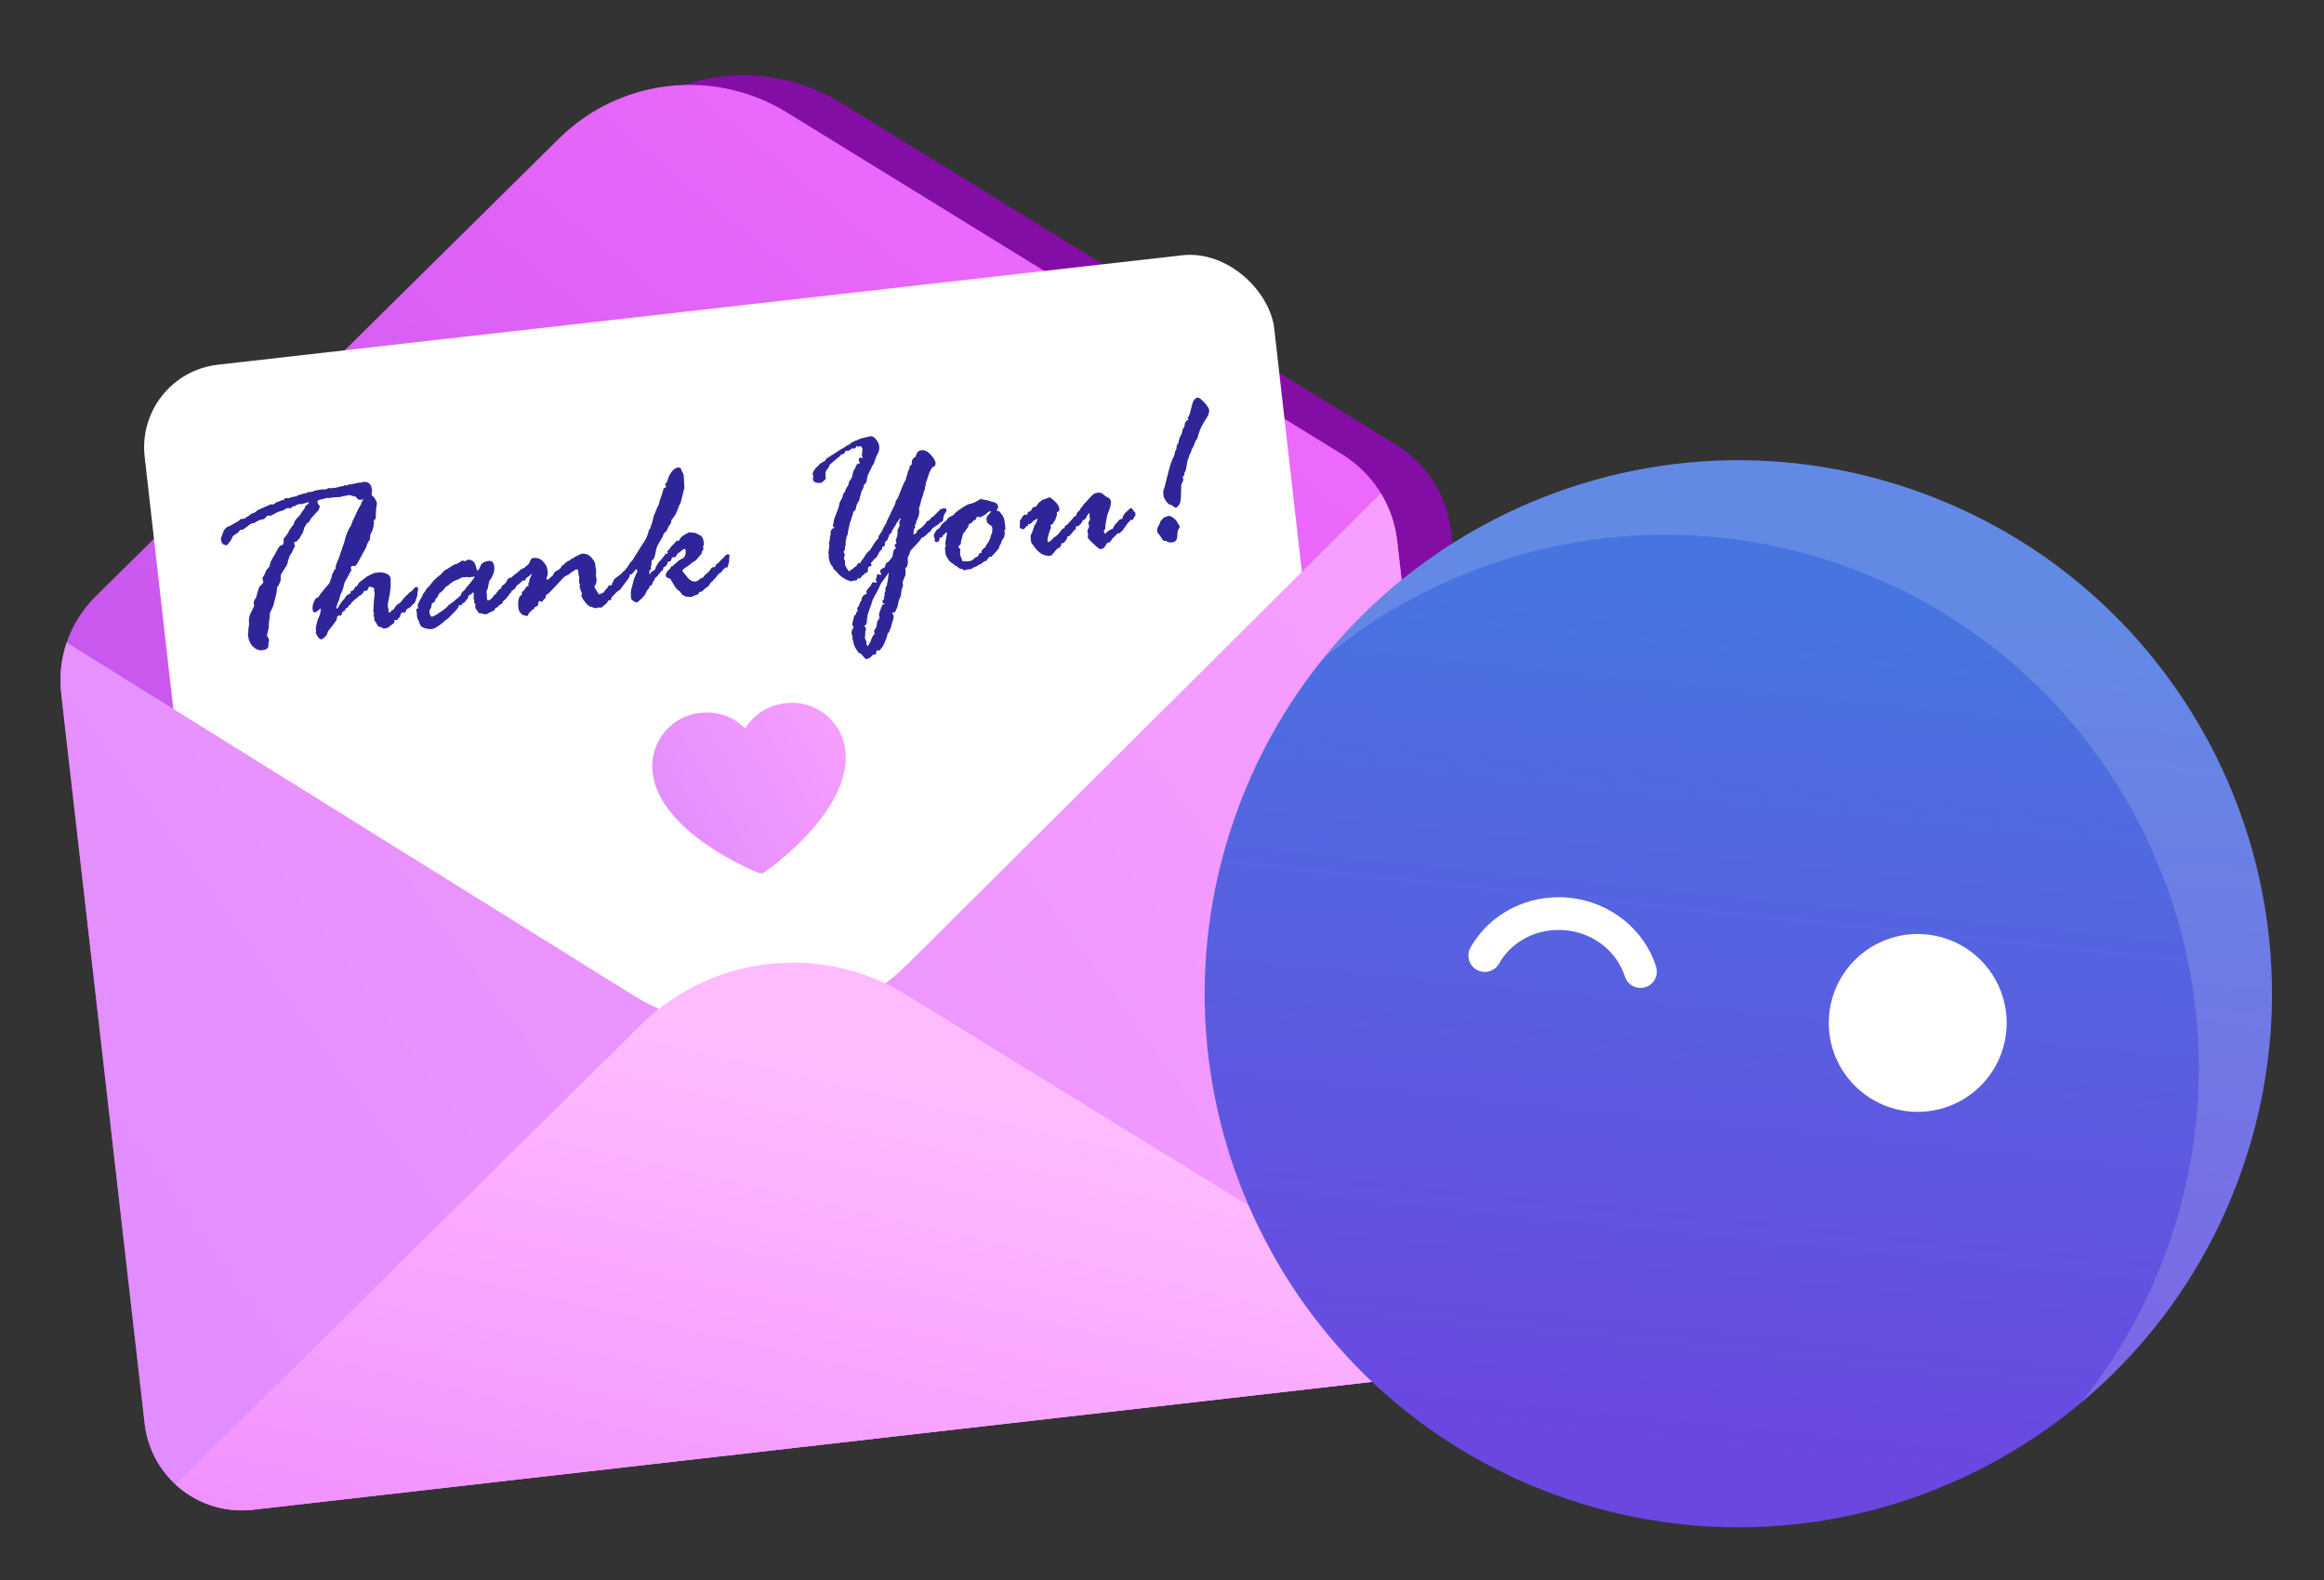
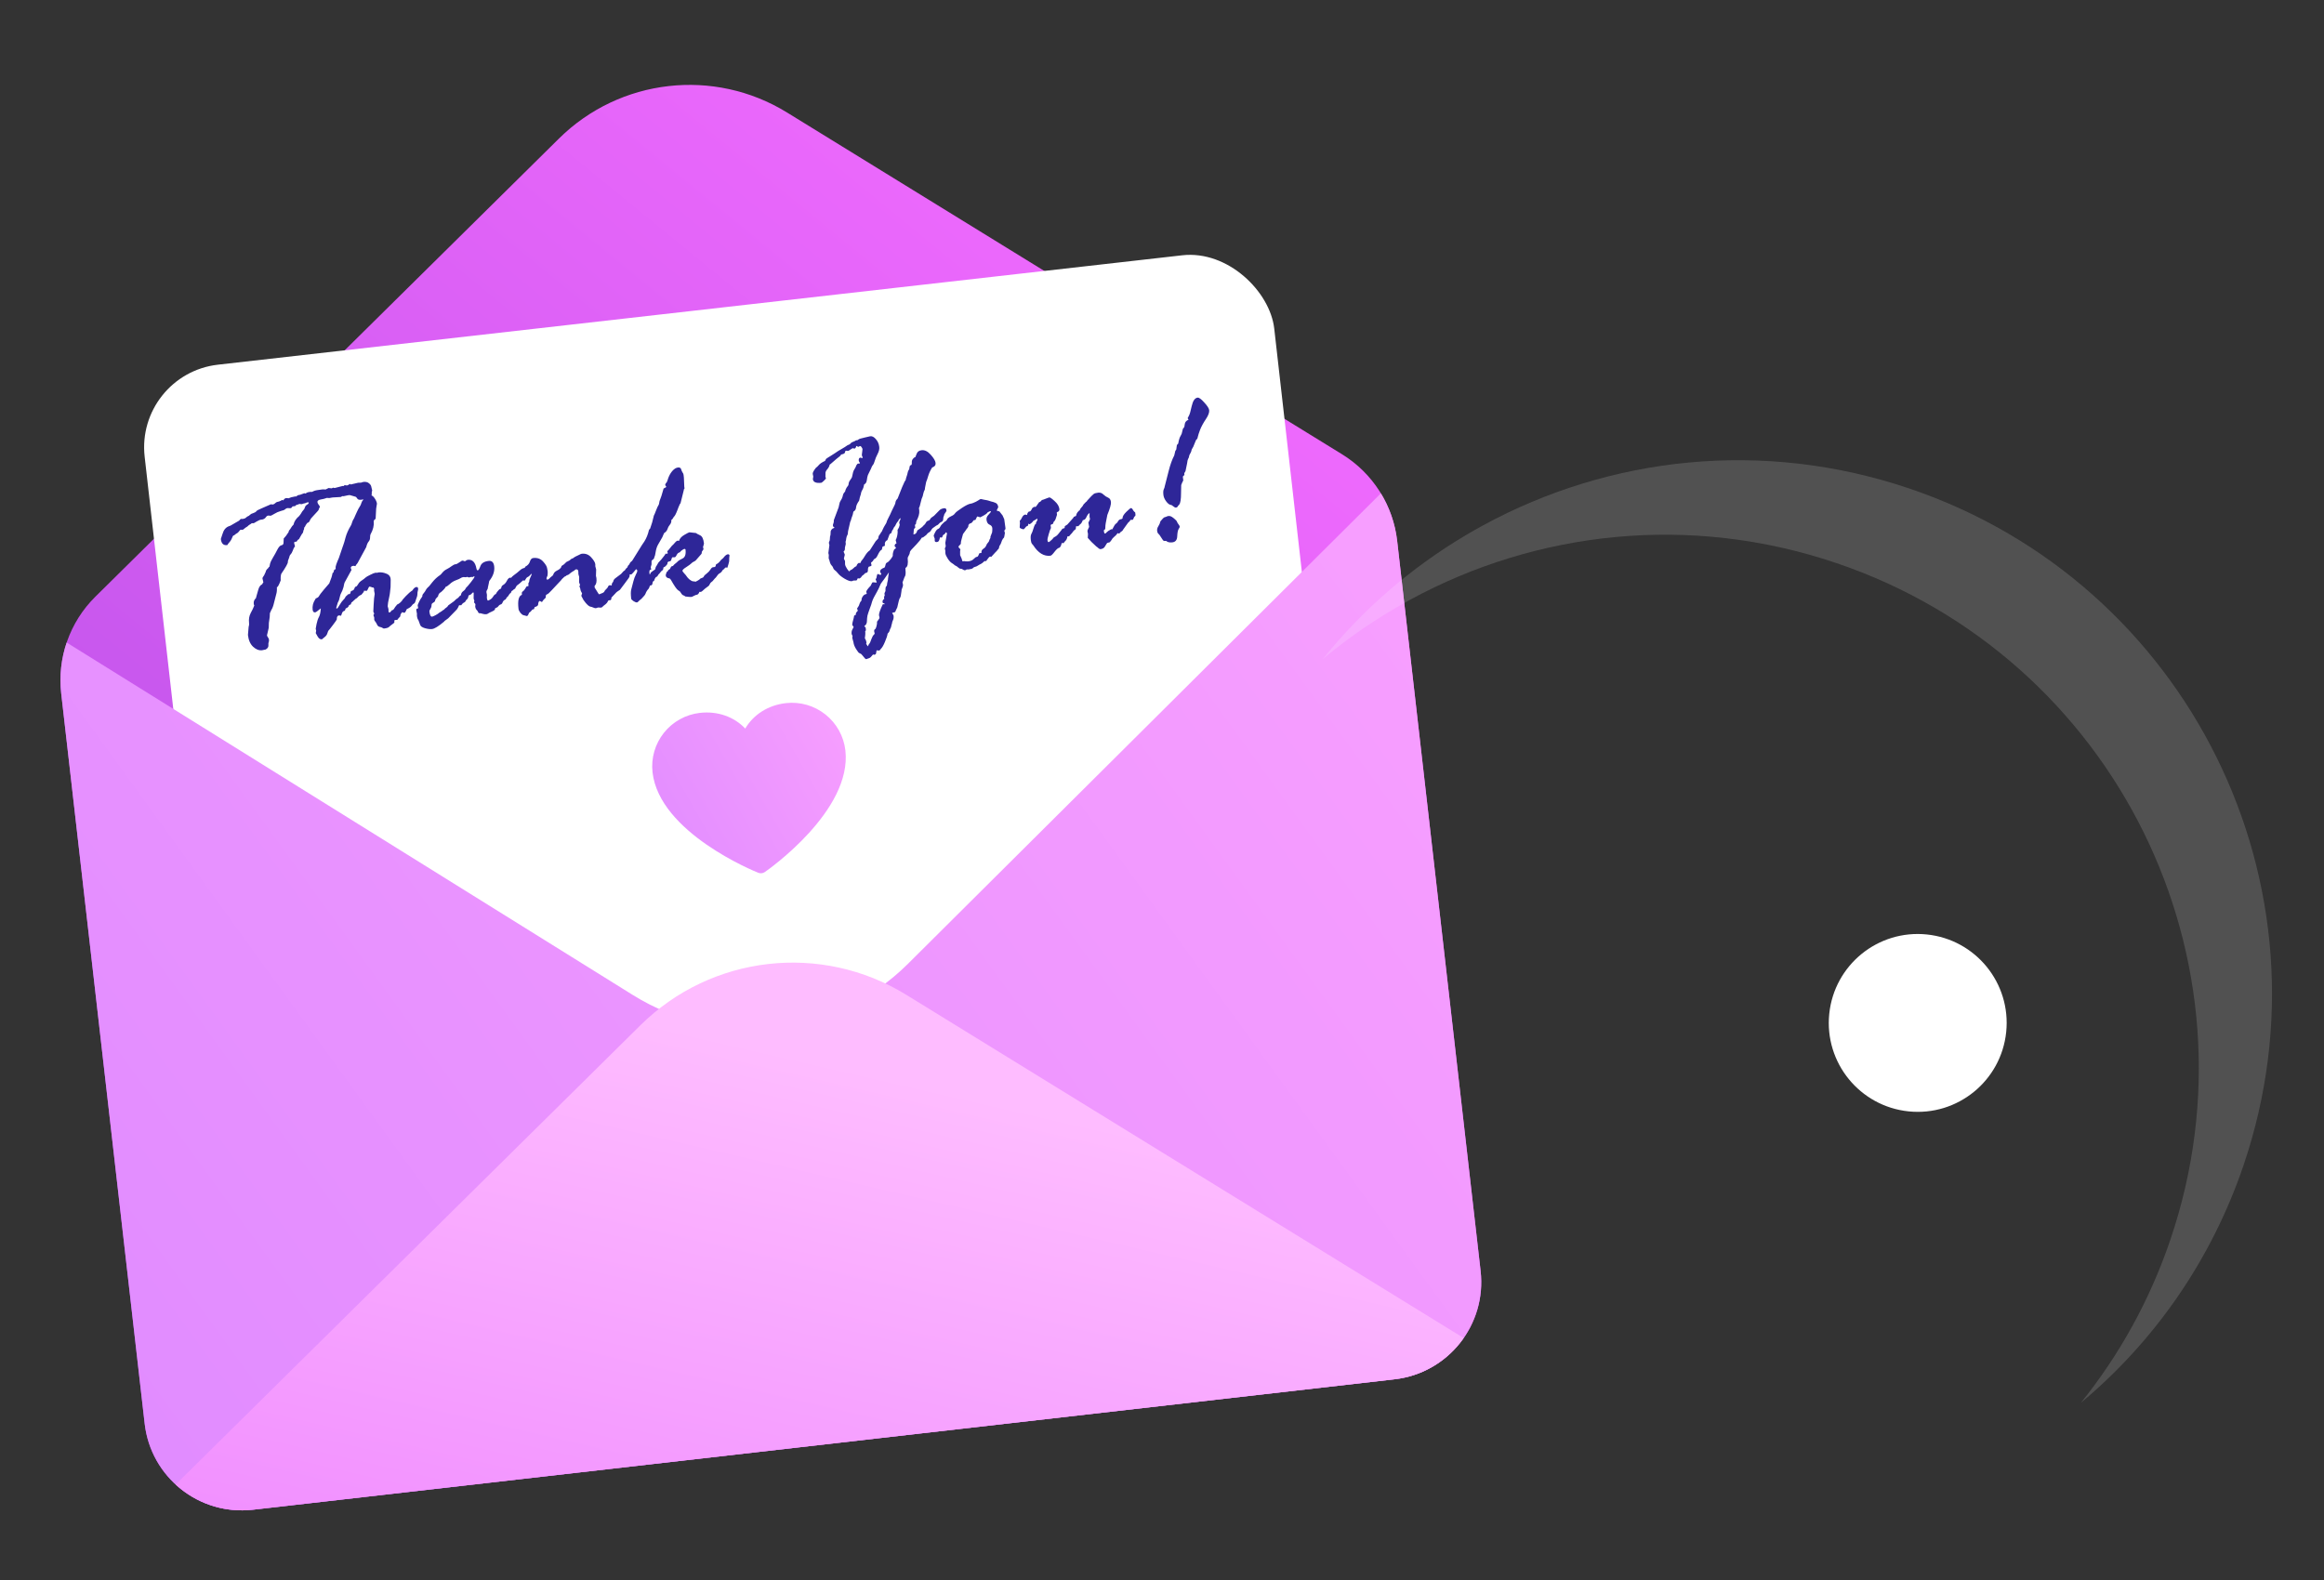
<svg xmlns="http://www.w3.org/2000/svg" width="300" height="204" viewBox="0 0 300 204" fill="none">
  <rect x="0" y="0" width="300" height="204" fill="#333333" stroke="none" />
-   <path d="M108.544 13.276C99.129 7.477 86.969 8.866 79.105 16.64L19.252 75.8C15.946 79.068 14.323 83.674 14.851 88.293L25.623 182.568C26.415 189.495 32.672 194.469 39.599 193.677L186.969 176.838C193.896 176.046 198.87 169.789 198.078 162.862L187.306 68.588C186.778 63.968 184.158 59.847 180.199 57.409L108.544 13.276Z" fill="#830EA5" />
  <path d="M101.595 14.524C92.18 8.725 80.02 10.114 72.156 17.887L12.303 77.047C8.997 80.316 7.374 84.922 7.902 89.541L18.675 183.816C19.466 190.743 25.723 195.716 32.65 194.925L180.02 178.085C186.947 177.294 191.921 171.037 191.129 164.11L180.357 69.835C179.829 65.216 177.209 61.095 173.25 58.657L101.595 14.524Z" fill="url(#paint0_linear_405_648)" />
  <rect x="17.463" y="48.297" width="146.75" height="100.938" rx="10.738" transform="rotate(-6.474 17.463 48.297)" fill="white" />
  <path d="M178.254 63.696C179.376 65.544 180.105 67.632 180.356 69.835L191.13 164.11C191.921 171.037 186.947 177.294 180.021 178.086L32.65 194.925C25.724 195.716 19.466 190.742 18.675 183.816L7.902 89.541C7.646 87.293 7.898 85.049 8.606 82.96L81.693 128.469C93.053 135.542 107.723 133.878 117.209 124.438L178.254 63.696Z" fill="url(#paint1_linear_405_648)" />
  <path d="M82.689 132.356C91.85 123.302 106.014 121.683 116.981 128.438L188.941 172.758C186.94 175.626 183.768 177.656 180.02 178.084L32.65 194.924C28.864 195.357 25.28 194.064 22.677 191.674L82.689 132.356Z" fill="url(#paint2_linear_405_648)" />
  <path d="M109.129 96.891C110.012 104.67 99.191 112.277 98.73 112.592C98.608 112.677 98.468 112.73 98.32 112.746C98.174 112.763 98.025 112.743 97.887 112.688C97.367 112.484 85.117 107.496 84.234 99.716C84.029 97.889 84.556 96.055 85.702 94.616C86.847 93.178 88.516 92.253 90.343 92.043C92.638 91.783 94.759 92.542 96.201 94.068C97.264 92.257 99.161 91.042 101.456 90.782C103.284 90.577 105.117 91.105 106.556 92.25C107.994 93.395 108.92 95.064 109.129 96.891Z" fill="url(#paint3_linear_405_648)" />
  <path d="M30.856 67.228L31.077 66.999L31.367 66.996C31.53 66.977 31.664 66.918 31.769 66.819C31.874 66.72 31.959 66.662 32.025 66.645C32.101 66.626 32.181 66.569 32.267 66.472C32.363 66.374 32.505 66.3 32.693 66.249C32.88 66.189 33.011 66.111 33.088 66.015C33.164 65.919 33.254 65.856 33.357 65.825C33.468 65.783 33.593 65.725 33.73 65.652L34.99 65.102C35.009 65.1 35.064 65.113 35.154 65.141L35.212 65.135C35.327 65.122 35.432 65.066 35.527 64.968C35.631 64.859 35.76 64.796 35.913 64.779C36.008 64.768 36.188 64.69 36.453 64.543L36.549 64.62C36.682 64.43 36.802 64.329 36.907 64.317L36.993 64.308C37.012 64.305 37.1 64.315 37.258 64.336C37.488 64.232 37.68 64.171 37.833 64.154L38.16 64.088C38.179 64.086 38.209 64.092 38.249 64.107C38.316 64.012 38.415 63.947 38.547 63.913L38.705 63.895L39.277 63.685L39.456 63.723C39.56 63.614 39.731 63.546 39.971 63.519L40.114 63.503L40.261 63.515C40.28 63.513 40.363 63.474 40.509 63.4C40.666 63.324 41.05 63.251 41.662 63.182L42.042 63.197C42.27 63.074 42.394 63.011 42.413 63.009L42.825 63.05L42.976 62.974L43.033 62.968C43.052 62.966 43.102 62.98 43.183 63.009L43.212 63.006L44.229 62.745C44.248 62.743 44.288 62.748 44.347 62.761C44.416 62.685 44.47 62.645 44.508 62.641L44.789 62.681C44.865 62.673 44.993 62.605 45.173 62.478L45.269 62.554L46.231 62.329L46.593 62.317L46.903 62.224C47.218 62.188 47.462 62.247 47.635 62.402C47.816 62.546 47.916 62.705 47.936 62.877L48.044 63.315L47.986 63.569L47.989 63.859C47.955 63.979 47.892 64.064 47.8 64.113C47.802 64.132 47.762 64.161 47.679 64.2C47.595 64.228 47.514 64.276 47.434 64.344C47.354 64.411 47.075 64.472 46.597 64.526C46.358 64.553 46.197 64.499 46.113 64.363C46.029 64.217 45.947 64.139 45.869 64.129L45.222 63.941C45.201 63.924 45.142 63.921 45.047 63.931L44.932 63.944L44.35 64.069C44.331 64.071 44.277 64.067 44.189 64.058C44.071 64.129 44.007 64.166 43.998 64.167L42.929 64.23L42.502 64.307L42.194 64.284C42.156 64.289 42.091 64.311 41.998 64.35C41.906 64.39 41.708 64.436 41.404 64.49C41.1 64.544 40.957 64.657 40.977 64.829C40.989 64.935 41.04 65.045 41.131 65.161C41.231 65.275 41.285 65.371 41.294 65.448C41.173 65.665 41.116 65.802 41.123 65.859C41.088 65.892 41.028 65.962 40.943 66.069C40.858 66.175 40.699 66.348 40.464 66.588C40.229 66.819 40.073 67.025 39.997 67.208C39.921 67.391 39.816 67.49 39.682 67.506C39.528 67.688 39.425 67.85 39.373 67.991L39.272 68.119C39.255 68.14 39.25 68.184 39.258 68.251C39.264 68.309 39.242 68.37 39.191 68.433L39.101 68.793C39.037 68.829 38.869 69.1 38.597 69.606L38.435 69.711L38.285 69.932L38.084 69.954C37.998 69.964 37.962 70.026 37.975 70.141L38.08 70.551C37.95 70.692 37.854 70.872 37.792 71.092L37.652 71.399C37.474 71.623 37.386 71.744 37.389 71.763C37.394 71.811 37.322 72.028 37.172 72.413L37.159 72.56C37.178 72.722 36.896 73.229 36.314 74.08C36.239 74.273 36.213 74.557 36.236 74.932C36.013 75.529 35.848 75.824 35.741 75.817C35.763 76.183 35.734 76.486 35.655 76.728C35.586 76.968 35.495 77.323 35.383 77.791C35.28 78.248 35.153 78.582 35.003 78.793L34.959 78.915C34.929 78.995 34.89 79.077 34.841 79.16C34.851 79.421 34.807 79.843 34.708 80.425L34.692 81.052L34.497 81.889C34.474 81.949 34.467 82.008 34.473 82.066C34.477 82.104 34.515 82.177 34.585 82.286C34.664 82.383 34.709 82.48 34.72 82.576C34.735 82.71 34.724 82.822 34.686 82.914C34.646 82.996 34.634 83.104 34.65 83.238C34.683 83.534 34.548 83.748 34.243 83.88L34.128 83.893L33.83 83.956C33.428 84.001 33.043 83.851 32.674 83.505C32.305 83.16 32.083 82.652 32.007 81.982C32.003 81.944 32.015 81.797 32.044 81.542C32.072 81.277 32.087 81.106 32.088 81.028C32.089 80.951 32.104 80.871 32.133 80.79C32.162 80.7 32.167 80.578 32.15 80.425C32.097 79.956 32.166 79.537 32.356 79.166C32.556 78.795 32.686 78.528 32.745 78.366C32.757 78.297 32.785 78.25 32.831 78.226C32.793 78.152 32.768 78.058 32.755 77.944C32.724 77.666 32.818 77.428 33.037 77.228C33.048 77.15 33.072 77.06 33.108 76.959C33.144 76.848 33.217 76.593 33.327 76.192C33.435 75.783 33.61 75.53 33.851 75.435C33.84 75.417 33.888 75.334 33.998 75.186L33.883 74.69C33.874 74.614 33.946 74.475 34.097 74.273L34.296 73.844C34.316 73.677 34.423 73.514 34.618 73.357C34.665 73.254 34.721 73.19 34.785 73.163C34.791 73.124 34.816 73 34.86 72.791C34.913 72.582 35.038 72.316 35.234 71.993C35.439 71.66 35.628 71.319 35.801 70.969C35.984 70.619 36.161 70.43 36.333 70.4C36.513 70.37 36.602 70.258 36.6 70.065L36.626 69.524C36.876 69.253 37.024 69.067 37.071 68.965L37.246 68.712C37.269 68.574 37.307 68.483 37.36 68.438C37.422 68.382 37.492 68.282 37.573 68.137C37.653 67.993 37.76 67.859 37.891 67.738C37.971 67.332 38.215 66.96 38.622 66.623L38.824 66.353C38.961 66.105 39.077 65.936 39.174 65.848C39.269 65.75 39.333 65.631 39.366 65.492C39.408 65.351 39.502 65.239 39.647 65.155C39.793 65.07 39.861 64.985 39.851 64.899C39.847 64.861 39.806 64.846 39.73 64.855C39.653 64.863 39.527 64.907 39.352 64.985L39.237 64.998L38.985 65.084L38.899 65.094L38.649 65.064C38.483 65.141 38.352 65.185 38.257 65.196C38.24 65.218 38.182 65.268 38.085 65.347L37.769 65.382L37.616 65.574L37.49 65.618L37.111 65.602C36.996 65.615 36.864 65.689 36.714 65.822C36.716 65.841 36.562 65.892 36.252 65.976C35.951 66.059 35.67 66.183 35.408 66.348C35.144 66.504 34.984 66.585 34.926 66.592L34.662 66.564L34.633 66.567C34.508 66.581 34.401 66.656 34.31 66.793C34.218 66.929 34.074 67.023 33.877 67.074L33.704 67.094C33.561 67.11 33.371 67.19 33.135 67.333C32.909 67.475 32.787 67.547 32.767 67.549L32.506 67.549C32.4 67.639 32.305 67.703 32.222 67.742C32.149 67.779 32.078 67.835 32.009 67.911C31.939 67.977 31.867 68.029 31.794 68.066C31.721 68.104 31.636 68.167 31.539 68.255C31.452 68.343 31.38 68.389 31.323 68.396L31.265 68.403L31.09 68.393C31.023 68.401 30.944 68.473 30.853 68.609C30.761 68.736 30.668 68.819 30.576 68.859C30.493 68.897 30.412 68.955 30.334 69.032C30.264 69.098 30.186 69.14 30.101 69.16C30.059 69.213 30.004 69.326 29.936 69.498C29.869 69.671 29.775 69.827 29.655 69.966C29.534 70.096 29.453 70.197 29.413 70.27C29.383 70.341 29.348 70.379 29.31 70.383C28.841 70.436 28.573 70.171 28.507 69.588L28.724 68.938C28.87 68.427 29.142 68.096 29.542 67.944C29.647 67.932 29.908 67.796 30.324 67.535L30.856 67.228ZM40.663 77.439L40.76 77.268C41.003 77.182 41.15 77.068 41.201 76.927C41.222 76.857 41.434 76.581 41.834 76.099C42.235 75.618 42.458 75.36 42.502 75.326C42.746 74.736 42.885 74.299 42.92 74.013C43.029 73.943 43.078 73.87 43.07 73.793L43.158 73.55L43.285 73.507L43.335 73.443L43.321 73.314C43.301 73.142 43.442 72.719 43.744 72.045C44.029 71.228 44.181 70.779 44.201 70.699C44.22 70.61 44.264 70.484 44.333 70.321C44.401 70.149 44.495 69.828 44.616 69.359C44.747 68.888 44.971 68.388 45.289 67.858C45.325 67.834 45.37 67.722 45.425 67.522C45.479 67.313 45.576 67.103 45.717 66.893L45.855 66.572C45.902 66.47 45.983 66.291 46.1 66.036C46.216 65.781 46.324 65.579 46.424 65.432C46.532 65.275 46.606 65.116 46.646 64.956C46.695 64.796 46.76 64.677 46.838 64.6C46.916 64.524 46.989 64.394 47.056 64.212C47.131 64.02 47.264 63.912 47.455 63.891C47.828 63.848 48.114 63.971 48.311 64.259C48.518 64.545 48.634 64.803 48.66 65.033C48.664 65.062 48.63 65.274 48.558 65.67L48.49 66.986C48.309 67.103 48.226 67.224 48.24 67.348C48.298 67.855 48.161 68.404 47.831 68.994C47.797 69.036 47.778 69.165 47.773 69.378C47.777 69.591 47.716 69.772 47.587 69.923C47.459 70.073 47.355 70.312 47.276 70.641L46.158 72.701L46.057 72.829C46.004 72.874 45.946 72.963 45.883 73.096L45.646 73.05C45.387 73.079 45.267 73.175 45.286 73.338C45.292 73.395 45.32 73.47 45.369 73.561L45.373 73.59C45.374 73.6 45.077 74.142 44.481 75.217C44.45 75.279 44.404 75.473 44.344 75.8L44.192 76.253C44.023 76.553 43.91 76.842 43.854 77.12C43.807 77.387 43.726 77.609 43.61 77.787C43.468 78.24 43.398 78.475 43.4 78.494C43.406 78.552 43.438 78.577 43.496 78.571C43.553 78.564 43.671 78.406 43.849 78.094C44.036 77.783 44.191 77.571 44.315 77.46C44.447 77.348 44.552 77.201 44.628 77.018L44.76 76.901C44.796 76.877 44.871 76.811 44.984 76.701L45.131 76.713C45.201 76.647 45.241 76.575 45.252 76.496C45.262 76.418 45.284 76.357 45.318 76.314C45.564 76.257 45.706 76.149 45.747 75.99C45.796 75.829 45.864 75.744 45.95 75.734C46.027 75.725 46.117 75.628 46.222 75.441C46.326 75.245 46.482 75.082 46.69 74.952C46.907 74.811 47.063 74.692 47.158 74.594C47.263 74.495 47.477 74.369 47.798 74.216C48.119 74.053 48.337 73.966 48.452 73.953L48.538 73.943L48.656 73.959L48.868 73.906C49.203 73.868 49.548 73.925 49.905 74.079C50.261 74.222 50.437 74.493 50.433 74.891L50.419 75.793L50.341 76.515C50.335 76.632 50.288 76.894 50.198 77.301C50.109 77.709 50.067 77.941 50.074 77.999L50.047 78.278L50.147 78.644L50.153 78.949C50.163 79.045 50.217 79.087 50.312 79.076C50.35 79.072 50.446 78.974 50.599 78.782C50.706 78.789 50.8 78.721 50.88 78.576C50.961 78.431 51.074 78.278 51.221 78.116C51.216 78.077 51.275 78.037 51.396 77.994C51.516 77.942 51.675 77.807 51.873 77.591C51.902 77.5 52.068 77.297 52.371 76.982C52.674 76.657 52.969 76.401 53.258 76.213L53.331 76.088C53.475 75.907 53.614 75.809 53.748 75.794C53.882 75.778 53.957 75.843 53.974 75.986C53.984 76.082 53.972 76.185 53.936 76.296C53.9 76.406 53.882 76.549 53.883 76.723C53.882 76.888 53.813 77.138 53.677 77.473L53.636 77.623C53.587 77.794 53.517 77.899 53.425 77.938C53.332 77.978 53.236 78.071 53.137 78.218C53.045 78.354 52.834 78.499 52.503 78.653C52.382 78.958 52.279 79.115 52.193 79.124L51.922 79.039C51.739 79.225 51.658 79.403 51.677 79.576C51.452 79.814 51.32 79.97 51.279 80.042L50.989 80.046C50.913 80.055 50.886 80.164 50.91 80.375C50.912 80.394 50.82 80.472 50.632 80.61C50.452 80.737 50.315 80.849 50.219 80.947C50.124 81.046 49.904 81.114 49.559 81.153C49.521 81.157 49.46 81.13 49.376 81.072C49.292 81.014 49.17 80.969 49.012 80.939C48.863 80.907 48.75 80.809 48.673 80.643C48.595 80.468 48.517 80.336 48.439 80.248C48.36 80.15 48.318 80.073 48.311 80.016L48.307 79.725L48.201 79.432L48.308 79.216C48.235 79.089 48.196 79.001 48.191 78.954L48.235 78.062C48.268 77.418 48.308 76.997 48.353 76.798C48.37 76.777 48.373 76.719 48.362 76.623L48.293 76.267L48.299 76.063C48.282 75.92 48.226 75.849 48.129 75.85C48.032 75.851 47.972 75.834 47.949 75.798C47.818 75.754 47.743 75.734 47.724 75.736C47.647 75.745 47.587 75.814 47.544 75.945C47.5 76.067 47.435 76.181 47.35 76.287L46.985 76.27L46.988 76.299C46.997 76.376 46.885 76.539 46.651 76.788C46.419 76.873 46.227 77.02 46.076 77.231C46 77.24 45.875 77.332 45.701 77.506C45.535 77.671 45.425 77.766 45.37 77.791L45.281 78.034L45.059 78.132C45.014 78.331 44.87 78.473 44.628 78.558L44.516 78.847C44.317 78.889 44.19 79.01 44.135 79.21C44.079 79.401 44.032 79.498 43.994 79.503C43.975 79.505 43.94 79.499 43.89 79.485C43.849 79.461 43.809 79.451 43.77 79.455C43.56 79.479 43.463 79.65 43.48 79.968C43.484 80.006 43.313 80.253 42.968 80.709C42.622 81.165 42.436 81.4 42.408 81.412C42.381 81.425 42.335 81.532 42.27 81.733C42.214 81.924 42.12 82.075 41.987 82.187C41.854 82.289 41.752 82.374 41.682 82.44C41.621 82.505 41.572 82.539 41.534 82.544C41.333 82.566 41.154 82.441 40.997 82.168C40.84 81.895 40.761 81.754 40.76 81.745L40.812 81.434L40.754 81.178C40.752 81.169 40.788 80.971 40.861 80.585C40.942 80.188 41.047 79.876 41.176 79.648C41.304 79.41 41.383 79.043 41.414 78.545C41.016 78.881 40.774 79.054 40.688 79.064C40.497 79.085 40.387 78.972 40.359 78.723C40.307 78.264 40.408 77.836 40.663 77.439ZM64.272 76.3L64.478 76.073C64.622 76.057 64.701 75.985 64.716 75.857C64.729 75.72 64.817 75.603 64.981 75.507C65.154 75.41 65.304 75.238 65.431 74.991C65.557 74.735 65.701 74.597 65.864 74.579C65.921 74.572 65.994 74.612 66.081 74.699C66.169 74.786 66.216 74.859 66.222 74.916C66.258 75.232 66.199 75.568 66.046 75.924L66.034 76.333L65.955 76.531C65.82 76.624 65.734 76.716 65.695 76.807C65.667 76.898 65.569 77.015 65.401 77.16L65.281 77.378C65.078 77.469 64.947 77.595 64.887 77.757C64.838 77.917 64.747 78.015 64.615 78.049C64.493 78.082 64.365 78.194 64.232 78.383C64.141 78.442 64.031 78.498 63.902 78.552L63.889 78.698C63.805 78.805 63.66 78.899 63.456 78.98C63.262 79.06 63.115 79.135 63.017 79.204C62.926 79.263 62.862 79.295 62.824 79.299C62.642 79.32 62.471 79.305 62.31 79.255C62.148 79.196 61.985 79.166 61.82 79.166C61.756 79.115 61.716 79.056 61.699 78.991C61.681 78.925 61.624 78.844 61.526 78.749C61.427 78.644 61.366 78.495 61.345 78.304L61.371 78.025C61.367 77.987 61.337 77.941 61.283 77.889C61.229 77.837 61.199 77.792 61.195 77.754C61.191 77.716 61.197 77.686 61.214 77.665C61.231 77.643 61.237 77.614 61.233 77.575C61.227 77.528 61.212 77.476 61.186 77.421C61.161 77.365 61.146 77.319 61.141 77.281L61.148 76.567C61.141 76.51 61.119 76.484 61.08 76.488C61.042 76.492 60.976 76.548 60.881 76.656C60.797 76.762 60.687 76.823 60.553 76.838C60.483 76.904 60.435 77.031 60.407 77.218C60.342 77.323 60.256 77.42 60.15 77.509L60.102 77.602C60.09 77.671 60.025 77.737 59.906 77.799C59.786 77.851 59.706 77.913 59.666 77.986L59.539 78.145L59.263 78.148C59.246 78.169 59.203 78.261 59.134 78.424C59.064 78.577 58.968 78.709 58.845 78.82L57.855 79.834C57.749 79.923 57.593 80.038 57.385 80.178L57.309 80.274C56.601 80.868 56.09 81.183 55.774 81.218C55.515 81.248 55.206 81.21 54.845 81.106C54.484 81.001 54.278 80.85 54.227 80.653L54.017 80.08C53.915 79.956 53.851 79.775 53.824 79.535C53.811 79.421 53.812 79.343 53.827 79.302L53.817 79.216L53.734 78.746C53.721 78.631 53.806 78.564 53.987 78.543L53.915 78.159C53.91 78.12 53.975 77.963 54.108 77.686C54.25 77.399 54.347 77.233 54.401 77.188L54.523 76.985C54.5 76.871 54.554 76.744 54.683 76.603C54.811 76.453 54.911 76.306 54.982 76.162C55.053 76.019 55.199 75.852 55.419 75.662L55.801 75.183C56.098 74.81 56.431 74.501 56.801 74.255C56.856 74.23 56.96 74.121 57.112 73.929C57.275 73.736 57.461 73.589 57.673 73.488C57.893 73.376 58.101 73.245 58.297 73.097C58.503 72.948 58.668 72.866 58.793 72.852L58.907 72.839C58.946 72.835 59.186 72.686 59.627 72.394L59.713 72.384C59.752 72.38 59.847 72.408 59.999 72.468L60.028 72.465L60.244 72.324C60.281 72.3 60.327 72.285 60.385 72.279C60.978 72.211 61.35 72.586 61.501 73.402C61.539 73.572 61.597 73.653 61.673 73.644C61.769 73.633 61.883 73.446 62.017 73.082C62.158 72.707 62.516 72.487 63.09 72.422C63.502 72.376 63.737 72.615 63.797 73.142C63.867 73.763 63.657 74.383 63.165 75.001C63.135 75.082 63.116 75.171 63.108 75.269L62.974 75.88L62.977 75.909C62.984 75.967 62.95 76.053 62.876 76.168C62.81 76.272 62.781 76.363 62.79 76.439L62.859 76.795L62.848 77.203C62.868 77.385 62.915 77.501 62.989 77.55C63.286 77.439 63.492 77.29 63.607 77.102C63.73 76.904 63.819 76.793 63.874 76.767L64.011 76.693C64.081 76.54 64.168 76.409 64.272 76.3ZM59.507 76.841C59.521 76.626 59.618 76.455 59.798 76.328C59.986 76.191 60.092 76.062 60.117 75.943C60.284 75.788 60.515 75.52 60.811 75.138C61.116 74.754 61.264 74.524 61.256 74.448C61.253 74.419 61.232 74.407 61.194 74.411L61.165 74.414L61.058 74.499L60.797 74.5L60.527 74.559L60.315 74.482L60.132 74.531L59.838 74.507C59.685 74.524 59.555 74.573 59.448 74.653C59.349 74.722 59.146 74.813 58.839 74.925C58.541 75.037 58.279 75.202 58.052 75.422C57.824 75.632 57.653 75.743 57.538 75.756C57.487 75.907 57.286 76.138 56.933 76.45C56.712 76.552 56.583 76.737 56.545 77.002C56.319 77.232 56.208 77.361 56.211 77.389L56.139 77.645C56.07 77.72 55.98 77.789 55.871 77.85C55.761 77.901 55.705 78.009 55.704 78.174C55.703 78.329 55.652 78.48 55.552 78.627C55.461 78.763 55.42 78.87 55.429 78.946C55.482 79.415 55.599 79.639 55.781 79.618C55.858 79.61 56.01 79.544 56.239 79.421C56.475 79.288 56.611 79.2 56.645 79.157C56.678 79.115 56.751 79.068 56.861 79.016L57.117 78.842C57.151 78.799 57.192 78.77 57.239 78.755C57.285 78.74 57.33 78.706 57.372 78.653C57.414 78.59 57.493 78.523 57.611 78.451C57.728 78.37 57.814 78.273 57.869 78.161C58.021 78.046 58.267 77.868 58.608 77.626L58.883 77.362C59.083 77.243 59.203 77.147 59.243 77.074C59.283 77.002 59.371 76.924 59.507 76.841ZM78.709 75.563L78.767 75.556L78.917 75.598C78.936 75.595 78.954 75.584 78.971 75.562C78.952 75.4 79.013 75.252 79.153 75.12C79.18 74.933 79.27 74.782 79.422 74.668C79.583 74.553 79.833 74.365 80.172 74.103L80.495 73.747L80.657 73.641L80.755 73.485C80.847 73.348 80.94 73.275 81.036 73.264C81.179 73.248 81.257 73.292 81.269 73.397L81.172 73.699L81.283 74.166C81.303 74.338 81.258 74.499 81.149 74.647C81.049 74.793 80.89 75.01 80.67 75.297L80.026 76.155L79.662 76.4C79.573 76.468 79.494 76.545 79.426 76.63L78.92 77.167C78.936 77.301 78.904 77.406 78.825 77.483L78.596 77.509L78.487 77.58C78.441 77.769 78.265 77.968 77.959 78.177L77.775 78.344C77.714 78.409 77.655 78.444 77.598 78.451L77.189 78.439L76.923 78.528C76.847 78.536 76.737 78.51 76.595 78.448C76.462 78.386 76.326 78.343 76.188 78.32C76.048 78.288 75.856 78.13 75.611 77.848C75.374 77.555 75.241 77.362 75.211 77.268C75.206 77.23 75.175 77.171 75.118 77.09C75.069 76.999 75.043 76.943 75.041 76.924C75.039 76.905 75.071 76.804 75.137 76.622L75.134 76.594C75.131 76.565 75.094 76.501 75.025 76.403C74.965 76.303 74.927 76.176 74.909 76.023C74.9 75.937 74.859 75.83 74.786 75.703C74.854 75.618 74.885 75.556 74.881 75.518C74.877 75.479 74.856 75.428 74.82 75.365C74.783 75.291 74.762 75.236 74.758 75.197L74.764 74.484L74.666 74.132L74.655 73.784C74.633 73.584 74.535 73.493 74.363 73.512C74.286 73.521 74.197 73.585 74.094 73.703L73.996 73.743C73.752 73.897 73.582 74.022 73.487 74.121C73.391 74.209 73.285 74.26 73.17 74.273C73.119 74.337 73.015 74.402 72.858 74.468L72.753 74.567C72.719 74.61 72.649 74.676 72.543 74.766C72.546 74.794 72.383 74.978 72.053 75.315C71.731 75.643 71.442 75.952 71.184 76.243C70.926 76.533 70.732 76.701 70.602 76.745C70.479 76.778 70.431 76.905 70.456 77.125C70.46 77.163 70.382 77.249 70.223 77.384C70.204 77.386 70.116 77.502 69.958 77.734C69.792 77.636 69.699 77.588 69.68 77.591C69.556 77.605 69.483 77.773 69.461 78.095C69.418 78.226 69.273 78.32 69.028 78.377C69.01 78.389 68.984 78.464 68.952 78.603L68.901 78.668L68.757 78.684C68.738 78.686 68.678 78.751 68.576 78.879C68.473 78.997 68.38 79.075 68.297 79.114C68.202 79.386 68.112 79.527 68.026 79.537C67.987 79.541 67.928 79.529 67.847 79.499C67.776 79.469 67.686 79.445 67.577 79.428C67.469 79.411 67.336 79.31 67.179 79.124C67.031 78.928 66.949 78.758 66.933 78.615C66.812 77.553 66.952 76.951 67.353 76.808L67.375 76.748L67.362 76.633C67.348 76.508 67.391 76.416 67.49 76.356C67.599 76.286 67.701 76.168 67.799 76.002C67.895 75.826 67.962 75.726 67.998 75.703L68.184 75.682C68.222 75.677 68.23 75.575 68.207 75.374C68.201 75.316 68.219 75.261 68.261 75.208C68.304 75.155 68.325 75.084 68.325 74.997C68.323 74.9 68.373 74.745 68.475 74.529C68.585 74.304 68.638 74.172 68.633 74.133L68.598 74.079C68.384 74.327 68.225 74.466 68.122 74.497C68.019 74.528 67.891 74.683 67.739 74.962L67.505 74.945C67.136 75.287 66.907 75.483 66.815 75.532C66.724 75.581 66.631 75.703 66.537 75.898C66.543 75.955 66.514 75.997 66.45 76.024C66.385 76.051 66.269 76.141 66.103 76.296L66.016 76.306C65.777 76.333 65.638 76.174 65.599 75.83L65.808 74.978C65.864 74.709 66.041 74.471 66.337 74.263C66.642 74.045 66.895 73.841 67.096 73.654C67.298 73.466 67.508 73.355 67.727 73.321L67.811 73.166C68.123 73.004 68.32 72.783 68.405 72.502C68.489 72.222 68.632 72.07 68.833 72.047C69.359 71.987 69.783 72.138 70.105 72.498C70.426 72.85 70.599 73.14 70.626 73.37L70.698 73.754C70.713 73.888 70.706 74.078 70.675 74.323C70.58 74.509 70.537 74.644 70.547 74.73C70.556 74.807 70.608 74.84 70.704 74.829C70.761 74.822 70.833 74.775 70.92 74.688C71.006 74.591 71.103 74.503 71.21 74.423C71.327 74.341 71.392 74.276 71.406 74.226C71.475 73.986 71.625 73.809 71.854 73.695C72.084 73.582 72.224 73.493 72.275 73.43L72.405 73.299L72.496 73.07C72.741 72.926 72.901 72.801 72.977 72.696C73.052 72.59 73.159 72.515 73.3 72.47C73.44 72.425 73.593 72.321 73.758 72.156L73.967 72.075L74.155 71.937C74.172 71.916 74.227 71.885 74.319 71.846C74.412 71.806 74.545 71.743 74.719 71.655C74.902 71.557 75.026 71.504 75.093 71.496C75.581 71.441 75.986 71.594 76.308 71.954C76.64 72.314 76.819 72.614 76.846 72.853L76.847 73.114L76.948 73.495L76.955 73.553L76.93 74.355L76.989 74.624C77.04 75.074 76.98 75.396 76.808 75.59C76.762 75.614 76.744 75.665 76.753 75.741L76.767 75.871L77.123 76.441C77.233 76.641 77.312 76.739 77.359 76.734L77.804 76.552C77.934 76.499 78.032 76.386 78.1 76.214C78.172 76.167 78.293 76.037 78.463 75.823C78.503 75.664 78.585 75.577 78.709 75.563ZM80.647 73.933L80.64 73.876L80.716 73.78C80.71 73.722 80.757 73.625 80.858 73.488C80.948 73.342 81.003 73.229 81.023 73.149C81.043 73.069 81.084 73.007 81.147 72.961C81.209 72.915 81.259 72.841 81.296 72.74C81.341 72.628 81.445 72.515 81.606 72.4L82.86 70.382C83 70.163 83.104 70.011 83.171 69.925C83.443 69.497 83.643 69 83.773 68.433C83.804 68.371 83.855 68.307 83.925 68.241C84.111 67.745 84.271 67.189 84.405 66.573L84.522 66.327C84.528 66.297 84.592 66.135 84.714 65.84C84.834 65.536 84.924 65.341 84.982 65.257C85.05 65.172 85.102 64.987 85.137 64.702L85.381 64.035C85.446 63.834 85.54 63.513 85.664 63.072C85.894 62.959 86.007 62.893 86.005 62.874C86.001 62.835 85.982 62.794 85.948 62.749C85.913 62.705 85.885 62.664 85.861 62.628C85.884 62.49 85.948 62.371 86.053 62.272L86.104 62.208C86.1 62.17 86.129 62.089 86.193 61.966L86.212 61.876C86.341 61.474 86.524 61.129 86.763 60.84C87.011 60.55 87.26 60.391 87.508 60.363C87.738 60.337 87.877 60.408 87.925 60.577C87.973 60.746 88.033 60.885 88.103 60.993C88.182 61.091 88.228 61.197 88.241 61.312L88.282 61.67L88.336 62.914C88.338 62.934 88.352 62.971 88.377 63.026C88.3 63.112 88.259 63.219 88.254 63.345L87.844 64.991C87.798 65.006 87.714 65.165 87.594 65.47L87.426 65.91C87.246 66.377 87.098 66.65 86.981 66.731L86.908 66.856C86.82 67.021 86.738 67.108 86.661 67.116C86.688 67.356 86.625 67.566 86.471 67.749C86.326 67.92 86.222 68.111 86.158 68.322C86.094 68.523 85.949 68.695 85.723 68.836C85.663 68.998 85.587 69.177 85.493 69.371L84.946 70.32C84.801 70.579 84.7 70.886 84.644 71.241C84.596 71.586 84.532 71.835 84.452 71.99L84.411 72.139C84.206 72.298 84.106 72.392 84.109 72.421C84.114 72.469 84.112 72.624 84.104 72.887C84.05 73.096 84.014 73.212 83.998 73.233L84.062 73.546L83.879 73.595C83.862 73.617 83.842 73.701 83.82 73.849L83.853 74.136L83.885 74.162C83.923 74.157 83.959 74.085 83.991 73.946C84.114 73.835 84.275 73.715 84.474 73.586L84.568 73.517C84.618 73.279 84.678 73.127 84.748 73.061L84.991 72.641L85.367 72.235C85.716 71.807 85.888 71.579 85.885 71.551C85.883 71.532 85.891 71.511 85.907 71.49L86.112 71.496L86.206 71.427L86.133 71.174C86.142 71.163 86.207 71.097 86.329 70.977L86.723 70.482L86.933 70.283C87.002 70.208 87.088 70.111 87.191 69.993C87.303 69.873 87.398 69.809 87.475 69.8L87.653 69.838C87.736 69.538 87.963 69.28 88.336 69.063C88.708 68.846 88.928 68.734 88.995 68.727L89.834 68.82C89.92 68.888 90.095 68.985 90.361 69.109C90.636 69.224 90.806 69.573 90.873 70.156C90.879 70.214 90.839 70.368 90.751 70.621L90.809 70.876C90.816 70.933 90.75 71.042 90.614 71.203L90.56 71.5L89.814 72.355C89.726 72.433 89.631 72.492 89.529 72.533C89.436 72.572 89.343 72.641 89.247 72.739C89.152 72.837 88.932 72.998 88.59 73.221C88.246 73.434 88.08 73.598 88.093 73.713C88.097 73.751 88.172 73.854 88.317 74.022C88.471 74.179 88.583 74.317 88.654 74.434C88.726 74.552 88.848 74.684 89.019 74.829C89.2 74.973 89.349 75.048 89.466 75.055C89.583 75.061 89.706 75.076 89.835 75.1C89.842 75.08 89.924 75.032 90.08 74.956C90.235 74.87 90.347 74.785 90.414 74.7L90.609 74.62C90.741 74.585 90.825 74.517 90.862 74.416C90.909 74.314 91.035 74.188 91.241 74.039C91.445 73.88 91.601 73.712 91.707 73.536C91.821 73.348 91.931 73.249 92.036 73.237L92.209 73.217C92.342 73.202 92.408 73.097 92.406 72.904C92.651 72.76 92.824 72.619 92.924 72.482C93.024 72.335 93.141 72.215 93.276 72.122L93.356 72.055C93.583 71.748 93.782 71.585 93.954 71.565C94.05 71.554 94.122 71.595 94.171 71.686C94.131 72.01 94.118 72.235 94.132 72.359C94.141 72.445 94.104 72.624 94.018 72.895C93.942 73.166 93.899 73.301 93.89 73.302L93.725 73.263L93.697 73.266C93.639 73.273 93.586 73.313 93.536 73.386C93.486 73.46 93.434 73.509 93.378 73.535C93.323 73.561 93.267 73.625 93.211 73.728C93.165 73.83 93.078 73.918 92.95 73.99C92.822 74.053 92.72 74.138 92.645 74.243C92.579 74.347 92.529 74.416 92.494 74.449C92.459 74.482 92.425 74.525 92.392 74.577C92.358 74.62 92.319 74.658 92.274 74.692C92.23 74.726 92.174 74.791 92.107 74.886C92.05 74.979 91.967 75.061 91.859 75.132C91.751 75.202 91.67 75.303 91.617 75.435C91.573 75.557 91.501 75.647 91.401 75.707C91.311 75.766 91.181 75.863 91.012 75.998L90.656 76.315C90.567 76.383 90.513 76.418 90.493 76.421L90.45 76.425L90.304 76.413C90.265 76.417 90.249 76.448 90.256 76.506C90.16 76.681 90.064 76.775 89.968 76.785C89.863 76.797 89.733 76.846 89.578 76.931C89.432 77.016 89.321 77.062 89.245 77.071C89.111 77.086 88.852 77.067 88.468 77.014C88.381 76.936 88.288 76.884 88.188 76.857C88.088 76.829 87.948 76.666 87.769 76.366L87.549 76.217C87.373 76.121 87.054 75.662 86.593 74.843L86.445 74.685C86.131 74.653 85.961 74.522 85.935 74.292C85.929 74.245 85.971 74.099 86.06 73.857L86.194 73.754C86.238 73.633 86.297 73.558 86.372 73.531C86.456 73.502 86.52 73.427 86.564 73.305C86.607 73.174 86.686 73.102 86.801 73.089L86.859 73.083C86.977 72.934 87.095 72.819 87.212 72.737C87.337 72.646 87.434 72.557 87.501 72.472C87.579 72.386 87.779 72.266 88.1 72.113C88.432 71.959 88.563 71.576 88.493 70.964C88.487 70.907 88.435 70.874 88.337 70.865C88.07 70.993 87.879 71.14 87.762 71.309C87.573 71.35 87.436 71.467 87.351 71.66C87.266 71.845 87.18 71.942 87.094 71.951L86.818 71.954C86.76 71.96 86.712 72.048 86.673 72.217C86.633 72.377 86.565 72.462 86.47 72.473L86.355 72.486L86.178 72.593L86.147 72.829C85.954 73.093 85.79 73.233 85.656 73.248L85.579 73.591C85.432 73.666 85.272 73.83 85.097 74.082L85.017 74.149C84.951 74.244 84.901 74.322 84.87 74.384C84.838 74.446 84.784 74.481 84.707 74.49C84.591 74.581 84.499 74.751 84.431 75.001C84.316 75.014 84.25 75.114 84.232 75.3C84.213 75.476 84.142 75.572 84.017 75.586L83.903 75.599C83.832 75.83 83.766 75.978 83.706 76.043C83.644 76.098 83.576 76.183 83.502 76.298C83.428 76.413 83.373 76.526 83.337 76.637C83.301 76.747 83.218 76.868 83.088 76.999C82.957 77.13 82.858 77.239 82.79 77.324L82.577 77.493C82.462 77.594 82.388 77.665 82.354 77.708C82.32 77.75 82.274 77.775 82.217 77.781C82.121 77.792 81.975 77.736 81.776 77.613C81.587 77.48 81.488 77.375 81.479 77.298C81.416 76.743 81.419 76.346 81.489 76.105L81.762 75.057C81.843 74.737 81.946 74.454 82.073 74.207C82.21 73.959 82.272 73.787 82.262 73.692C82.246 73.558 82.191 73.496 82.095 73.507C81.799 73.88 81.601 74.101 81.502 74.17C80.949 74.165 80.664 74.086 80.647 73.933ZM106.555 61.559L106.621 61.755C106.625 61.793 106.536 61.901 106.352 62.076C106.177 62.242 106.066 62.327 106.018 62.332C105.339 62.409 104.977 62.252 104.932 61.86L104.983 61.534L104.913 61.179C104.896 61.026 105.035 60.763 105.332 60.39C105.424 60.34 105.546 60.225 105.7 60.043C105.854 59.861 106.115 59.685 106.483 59.518C106.52 59.494 106.568 59.406 106.628 59.254C106.852 59.093 107.023 58.982 107.142 58.92C107.261 58.858 107.465 58.728 107.752 58.531C108.039 58.324 108.328 58.141 108.62 57.981C108.921 57.812 109.183 57.646 109.407 57.485L109.684 57.367L109.88 57.17C109.951 57.113 110.038 57.07 110.141 57.038C110.244 57.007 110.345 56.957 110.444 56.888L110.527 56.849L110.699 56.83C110.718 56.828 110.759 56.799 110.82 56.743C110.881 56.678 111.142 56.595 111.606 56.494C112.078 56.383 112.323 56.326 112.342 56.324C112.591 56.295 112.833 56.423 113.069 56.706C113.313 56.979 113.457 57.311 113.502 57.704C113.533 57.981 113.461 58.285 113.286 58.615C113.118 58.934 112.997 59.229 112.921 59.499C112.845 59.77 112.763 59.949 112.676 60.036C112.599 60.122 112.516 60.287 112.427 60.529L112.038 61.329C111.979 61.491 111.932 61.715 111.896 62C111.86 62.275 111.745 62.458 111.551 62.547C111.499 62.854 111.419 63.091 111.312 63.258C111.215 63.424 111.159 63.571 111.144 63.698C111.129 63.816 111.097 63.927 111.051 64.029C111.014 64.13 110.964 64.334 110.902 64.642C110.66 64.979 110.528 65.27 110.507 65.515C110.496 65.758 110.381 65.941 110.162 66.063C110.109 66.36 110.055 66.564 110 66.677C109.953 66.779 109.91 66.91 109.87 67.07C109.838 67.219 109.801 67.315 109.757 67.359L109.475 68.583L109.432 68.98C109.328 69.167 109.265 69.338 109.244 69.496C109.233 69.652 109.202 69.806 109.151 69.957L109.177 70.187C109.184 70.254 109.166 70.348 109.122 70.469L109.065 70.737C109.09 70.957 109.035 71.114 108.9 71.207L108.903 71.235C108.907 71.264 108.954 71.38 109.045 71.583L109.051 71.64L108.942 72.088L108.95 72.16L109.083 72.436L109.087 72.857C109.105 73.01 109.19 73.204 109.342 73.438C109.494 73.663 109.594 73.773 109.641 73.768C109.661 73.766 109.694 73.723 109.743 73.64C109.938 73.56 110.082 73.466 110.176 73.358C110.279 73.24 110.405 73.153 110.554 73.097C110.571 73.076 110.589 73.026 110.609 72.946C110.639 72.865 110.703 72.79 110.802 72.721C110.8 72.701 110.818 72.69 110.856 72.685L111.017 72.696L111.046 72.693C111.065 72.691 111.089 72.649 111.119 72.568C111.147 72.478 111.201 72.394 111.279 72.317C111.358 72.241 111.491 72.046 111.678 71.734C111.866 71.422 112.068 71.196 112.284 71.055L113.038 69.879L113.362 69.537C113.394 69.301 113.444 69.15 113.514 69.084C113.583 69.008 113.653 68.899 113.724 68.755L113.851 68.595L113.896 68.474C114.043 68.147 114.17 67.905 114.278 67.747C114.386 67.59 114.446 67.471 114.456 67.393C114.467 67.314 114.54 67.146 114.675 66.888C114.819 66.62 114.968 66.307 115.121 65.951C115.284 65.593 115.402 65.352 115.475 65.227C115.547 65.093 115.59 64.958 115.603 64.82C115.625 64.672 115.715 64.522 115.872 64.368L116.447 62.908L116.784 62.157L116.86 62.061C116.911 61.997 116.946 61.882 116.966 61.715L117.107 61.292C117.146 61.123 117.175 60.998 117.196 60.919C117.216 60.839 117.275 60.721 117.373 60.564L117.389 60.446C117.397 60.348 117.424 60.239 117.468 60.117L117.673 60.007C117.702 59.916 117.712 59.794 117.705 59.64C117.706 59.484 117.759 59.348 117.861 59.23C117.963 59.102 118.062 59.032 118.158 59.021C118.175 59 118.231 58.858 118.327 58.595C118.422 58.323 118.637 58.167 118.972 58.13C119.374 58.084 119.764 58.277 120.143 58.709C120.531 59.14 120.74 59.494 120.772 59.771C120.805 60.058 120.657 60.254 120.33 60.359C120.1 60.725 119.932 61.083 119.827 61.434C119.73 61.774 119.639 62.041 119.554 62.235C119.429 62.841 119.37 63.172 119.376 63.229C119.294 63.355 119.227 63.537 119.177 63.775C119.135 64.003 119.093 64.148 119.052 64.211C119.009 64.264 118.942 64.485 118.851 64.873C118.769 65.261 118.694 65.497 118.626 65.582L118.665 65.927C118.707 66.3 118.58 66.76 118.284 67.307L118.235 67.647L118.105 67.778L118.145 68.137C118.018 68.209 117.955 68.333 117.955 68.507L117.924 68.874C117.905 68.876 117.897 68.897 117.902 68.935C117.906 68.973 117.942 68.989 118.009 68.981C118.2 68.959 118.336 68.793 118.417 68.484C118.436 68.472 118.539 68.402 118.728 68.274C118.917 68.146 119.024 68.066 119.05 68.034L119.244 67.823C119.352 67.753 119.442 67.646 119.513 67.502C119.583 67.358 119.68 67.27 119.802 67.237C119.934 67.202 120.023 67.134 120.07 67.032C120.115 66.92 120.287 66.77 120.585 66.581L121.276 65.877C121.415 65.736 121.623 65.649 121.901 65.618C122.063 65.599 122.156 65.69 122.179 65.891C122.187 65.968 122.137 66.075 122.026 66.214C121.925 66.342 121.873 66.439 121.871 66.508C121.869 66.576 121.851 66.631 121.817 66.674C121.783 66.716 121.763 66.835 121.756 67.029C121.747 67.214 121.669 67.335 121.52 67.39C121.381 67.445 121.274 67.525 121.199 67.63C121.122 67.726 121.042 67.789 120.958 67.818C120.884 67.845 120.807 67.893 120.727 67.96C120.648 68.027 120.558 68.091 120.458 68.15C120.367 68.2 120.248 68.349 120.102 68.598C120.104 68.617 119.992 68.698 119.766 68.84L119.561 69.081C119.419 69.194 119.28 69.297 119.145 69.39L119.059 69.4L118.976 69.438C118.881 69.623 118.656 69.906 118.302 70.285L117.64 70.985C117.519 71.115 117.455 71.234 117.448 71.341C117.449 71.438 117.401 71.569 117.304 71.736C117.206 71.902 117.161 72.018 117.169 72.085C117.247 72.774 117.163 73.181 116.915 73.306C116.879 73.329 116.87 73.418 116.887 73.571C116.94 74.04 116.898 74.354 116.762 74.515C116.727 74.635 116.649 74.843 116.527 75.138L116.502 75.17L116.566 75.482C116.58 75.607 116.548 75.751 116.47 75.915C116.392 76.079 116.358 76.213 116.37 76.319L116.279 76.925C116.256 77.063 116.21 77.17 116.141 77.246C116.083 77.33 115.978 77.725 115.825 78.43C115.675 78.728 115.593 78.907 115.581 78.966C115.568 79.026 115.485 79.064 115.332 79.082L115.163 79.13C115.177 79.167 115.208 79.227 115.256 79.308C115.314 79.389 115.345 79.453 115.351 79.501C115.376 79.721 115.349 79.913 115.271 80.077C115.192 80.241 115.15 80.382 115.144 80.499L115.081 80.709C115.065 80.74 115.052 80.8 115.043 80.888C115.033 80.976 114.984 81.093 114.894 81.239L114.829 81.436C114.804 81.555 114.721 81.68 114.581 81.813C114.543 82.079 114.428 82.431 114.236 82.869C114.054 83.316 113.875 83.623 113.7 83.788L113.573 83.948C113.556 83.969 113.528 83.982 113.49 83.986L113.39 83.997L113.211 83.96C113.154 83.966 113.12 84.057 113.111 84.233C113.103 84.418 113.027 84.518 112.884 84.534C112.807 84.543 112.748 84.531 112.705 84.497C112.486 84.783 112.315 84.943 112.193 84.976C112.08 85.008 111.996 85.037 111.941 85.063C111.886 85.089 111.848 85.103 111.829 85.105C111.743 85.115 111.614 84.998 111.441 84.756C111.269 84.524 111.144 84.402 111.065 84.392L110.864 84.284C110.845 84.286 110.73 84.13 110.52 83.814C110.319 83.498 110.204 83.206 110.173 82.938L110.02 82.359L110.052 82.123C109.976 81.967 109.937 81.879 109.935 81.86C109.909 81.631 109.944 81.428 110.04 81.252C110.147 81.085 110.2 80.992 110.197 80.973C110.194 80.944 110.135 80.854 110.021 80.702L110.013 80.63C110.005 80.554 110.069 80.27 110.207 79.78L110.261 79.483L110.315 79.448L110.43 79.435C110.449 79.433 110.466 79.368 110.48 79.24C110.506 79.121 110.554 79.033 110.625 78.976C110.696 78.92 110.729 78.873 110.725 78.834L110.719 78.777L110.64 78.597C110.636 78.558 110.676 78.486 110.761 78.38C110.846 78.273 110.912 78.13 110.959 77.95C111.017 77.779 111.078 77.67 111.14 77.624C111.203 77.578 111.233 77.463 111.232 77.279C111.366 76.925 111.562 76.733 111.821 76.704L111.897 76.608L111.82 76.442C111.805 76.308 112.001 76.029 112.408 75.605L112.513 75.375C112.557 75.254 112.618 75.189 112.694 75.18L113.12 75.219L113.174 75.184L113.025 74.765C113.051 74.733 113.081 74.705 113.117 74.682C113.141 74.631 113.163 74.526 113.184 74.369C113.213 74.201 113.256 74.114 113.314 74.107C113.333 74.105 113.45 74.15 113.664 74.242L113.765 74.114C113.761 74.076 113.736 74.03 113.692 73.977C113.646 73.914 113.621 73.864 113.616 73.826C113.59 73.596 113.778 73.415 114.18 73.282C114.245 73.178 114.29 73.056 114.313 72.918C114.335 72.77 114.411 72.669 114.54 72.616C114.669 72.553 114.821 72.405 114.998 72.171C115.175 71.938 115.26 71.783 115.251 71.707C115.229 71.515 115.288 71.262 115.426 70.946C115.589 70.84 115.668 70.773 115.665 70.744C115.662 70.715 115.616 70.657 115.529 70.57C115.51 70.573 115.498 70.555 115.494 70.516C115.474 70.344 115.544 70.23 115.702 70.173L115.727 70.141L115.623 69.731C115.775 69.452 115.861 69.094 115.879 68.656L115.859 68.484C115.853 68.426 115.883 68.355 115.951 68.269C116.019 68.184 116.082 68.017 116.141 67.768L116.078 67.47C116.074 67.432 116.126 67.29 116.234 67.046L116.245 66.884C116.11 66.977 116.008 67.11 115.941 67.282L115.799 67.444C115.701 67.6 115.637 67.719 115.607 67.8C115.577 67.881 115.528 67.954 115.458 68.02C115.397 68.085 115.353 68.163 115.324 68.254C115.295 68.334 115.254 68.402 115.202 68.456C115.15 68.511 115.12 68.587 115.112 68.685L115.042 68.838C114.894 68.903 114.811 68.985 114.793 69.084L114.548 69.737C114.298 69.843 114.19 70.044 114.224 70.341L114.237 70.456C114.219 70.467 114.154 70.494 114.042 70.536C113.93 70.568 113.879 70.632 113.89 70.728C113.896 70.785 113.864 70.881 113.792 71.015C113.675 71.009 113.503 71.246 113.276 71.727L113.156 71.945C113.08 72.05 112.965 72.141 112.809 72.216C112.722 72.391 112.638 72.502 112.556 72.55C112.473 72.589 112.435 72.642 112.443 72.709L112.503 72.978C112.511 73.055 112.397 73.116 112.16 73.162C112.073 73.25 112.033 73.404 112.038 73.627C112.043 73.839 111.95 73.957 111.758 73.978C111.692 73.986 111.599 74.064 111.48 74.213C111.386 74.243 111.303 74.316 111.228 74.431C111.163 74.535 111.111 74.594 111.074 74.608C111.037 74.622 110.992 74.652 110.939 74.696L110.731 74.662C110.655 74.845 110.593 74.939 110.545 74.945L110.169 74.958L109.96 75.04C109.75 75.064 109.442 74.958 109.038 74.723C108.643 74.487 108.36 74.262 108.191 74.049C108.021 73.835 107.879 73.692 107.764 73.618C107.648 73.534 107.579 73.44 107.557 73.336C107.536 73.232 107.465 73.118 107.344 72.996C107.224 72.874 107.132 72.657 107.067 72.345L106.985 72.136L106.972 72.021L106.989 71.656L106.931 71.401L107.064 70.397L106.999 70.085C106.995 70.047 107.032 69.941 107.109 69.767L107.134 69.474C107.123 69.378 107.146 69.245 107.204 69.073L107.226 68.751C107.212 68.627 107.247 68.506 107.33 68.39C107.424 68.273 107.509 68.21 107.585 68.201C107.643 68.195 107.687 68.161 107.719 68.099C107.595 68.035 107.53 67.97 107.522 67.903C107.509 67.788 107.527 67.685 107.574 67.592C107.622 67.499 107.644 67.352 107.64 67.149L108.254 65.509C108.296 65.369 108.328 65.225 108.35 65.077C108.372 64.929 108.42 64.797 108.494 64.682C108.567 64.558 108.624 64.459 108.664 64.387C108.703 64.305 108.733 64.229 108.754 64.159C108.776 64.088 108.799 63.998 108.826 63.889C108.851 63.77 108.941 63.624 109.096 63.451L109.157 63.226C109.2 63.086 109.318 62.893 109.513 62.648L109.567 62.351C109.575 62.253 109.642 62.12 109.768 61.95C109.903 61.77 109.976 61.646 109.988 61.577C110.07 61.102 110.164 60.786 110.273 60.629C110.389 60.46 110.484 60.27 110.557 60.058L110.709 59.867L110.982 59.836C111.001 59.834 111.009 59.813 111.004 59.775C111.002 59.756 110.978 59.715 110.932 59.652C110.886 59.59 110.861 59.539 110.857 59.501C110.828 59.243 110.899 59.104 111.071 59.084C111.11 59.08 111.145 59.09 111.177 59.116C111.209 59.141 111.248 59.151 111.296 59.146C111.315 59.144 111.333 59.132 111.35 59.111L111.337 58.996L111.259 58.816L111.256 58.787C111.249 58.73 111.263 58.593 111.296 58.376C111.328 58.149 111.343 58.017 111.338 57.978C111.333 57.931 111.295 57.852 111.224 57.744C111.164 57.635 111.095 57.584 111.018 57.593C110.999 57.595 110.925 57.628 110.797 57.691L110.768 57.694L110.581 57.584L110.553 57.588C110.514 57.592 110.5 57.637 110.51 57.724C110.437 57.848 110.362 57.915 110.285 57.923L110.075 57.86C110.056 57.862 109.961 57.922 109.79 58.038C109.628 58.153 109.528 58.213 109.49 58.217L109.461 58.22L109.211 58.191C109.134 58.199 109.089 58.272 109.076 58.41C109.061 58.537 108.897 58.628 108.584 58.683C108.52 58.807 108.434 58.904 108.326 58.974C108.226 59.034 107.855 59.347 107.212 59.915L107.103 59.985C107.06 60.203 106.953 60.409 106.781 60.603C106.608 60.788 106.534 60.99 106.559 61.21L106.555 61.559ZM114.078 77.378L114.157 77.311C114.134 77.275 114.12 77.238 114.115 77.199C114.106 77.113 114.14 76.988 114.218 76.824C114.195 76.788 114.179 76.732 114.17 76.655C114.166 76.617 114.211 76.501 114.305 76.306L114.304 76.044C114.305 75.879 114.336 75.769 114.397 75.714C114.469 75.657 114.503 75.581 114.502 75.484C114.501 75.387 114.525 75.254 114.573 75.083C114.62 74.904 114.64 74.775 114.631 74.699L114.744 73.901C114.27 74.594 113.974 75.011 113.854 75.15C113.743 75.279 113.654 75.435 113.587 75.617C113.52 75.799 113.403 76.045 113.235 76.355C113.066 76.664 112.922 76.928 112.801 77.145C112.69 77.361 112.61 77.554 112.562 77.725C112.524 77.903 112.426 78.195 112.269 78.601C112.121 79.005 112.023 79.302 111.977 79.492C111.94 79.68 111.918 79.91 111.91 80.182C111.913 80.463 111.811 80.673 111.604 80.813C111.585 80.815 111.577 80.836 111.582 80.874C111.584 80.893 111.616 80.918 111.678 80.95L111.745 81.03L111.779 81.331C111.785 81.388 111.754 81.45 111.684 81.516L111.703 81.689C111.715 81.794 111.694 82.038 111.641 82.422C111.754 82.565 111.824 82.755 111.851 82.995L111.81 83.145C111.812 83.164 111.835 83.19 111.877 83.224L111.983 83.387C111.987 83.425 111.999 83.443 112.018 83.441C112.057 83.436 112.088 83.375 112.114 83.255L112.277 83.033C112.326 82.95 112.398 82.773 112.493 82.5C112.598 82.227 112.694 82.051 112.782 81.973C112.87 81.895 112.912 81.837 112.908 81.799C112.903 81.761 112.883 81.671 112.848 81.53L112.845 81.501C112.832 81.386 112.866 81.3 112.946 81.242C113.027 81.185 113.065 81.137 113.061 81.098L113.137 80.872C113.206 80.631 113.232 80.43 113.213 80.267C113.245 80.205 113.308 80.121 113.403 80.013C113.497 79.905 113.539 79.804 113.528 79.708L113.468 79.439C113.444 79.228 113.609 78.754 113.961 78.016L114.18 78.021C114.199 78.019 114.206 77.998 114.202 77.96L114.077 77.887C113.991 77.897 113.941 77.839 113.927 77.715C113.912 77.581 113.962 77.469 114.078 77.378ZM128.557 71.243L127.949 71.908C127.907 71.874 127.866 71.86 127.828 71.864C127.732 71.875 127.622 71.975 127.498 72.163C127.384 72.35 127.298 72.447 127.241 72.454L127.094 72.442C126.875 72.65 126.715 72.775 126.613 72.816C126.511 72.856 126.388 72.924 126.244 73.018C126.109 73.111 125.98 73.169 125.856 73.192C125.743 73.215 125.652 73.269 125.584 73.354C125.515 73.43 125.332 73.484 125.036 73.518L124.803 73.516C124.685 73.587 124.607 73.625 124.569 73.629C124.492 73.638 124.406 73.609 124.312 73.542C124.216 73.466 124.115 73.429 124.008 73.431C123.912 73.433 123.804 73.377 123.684 73.264C123.565 73.152 123.455 73.077 123.353 73.04C123.262 73.002 123.183 72.944 123.115 72.864L122.895 72.715C122.719 72.618 122.538 72.425 122.35 72.137C122.162 71.848 122.058 71.618 122.039 71.445L122.032 71.388L122.03 71.112L121.965 70.799C121.999 70.757 122.038 70.67 122.081 70.539L122.029 70.08L122.243 68.893C122.257 68.843 122.212 68.785 122.107 68.719C122.028 68.874 121.942 68.971 121.85 69.01C121.757 69.05 121.698 69.124 121.671 69.234C121.655 69.342 121.608 69.401 121.531 69.41L121.353 69.372C121.336 69.393 121.304 69.498 121.258 69.688C121.21 69.868 121.105 69.967 120.943 69.985C120.77 70.005 120.677 69.948 120.662 69.814L120.661 69.552L120.534 69.203C120.525 69.126 120.585 68.969 120.713 68.732C120.84 68.485 120.964 68.34 121.085 68.297C121.215 68.244 121.315 68.141 121.385 67.987C121.463 67.823 121.643 67.619 121.925 67.374C122.093 67.316 122.227 67.174 122.328 66.95C122.45 66.829 122.612 66.724 122.815 66.633C123.028 66.541 123.18 66.427 123.271 66.291C123.37 66.144 123.673 65.906 124.178 65.577C124.692 65.238 125.073 65.054 125.322 65.026C125.399 65.017 125.502 64.986 125.631 64.933C125.76 64.869 125.88 64.817 125.991 64.775C126.102 64.724 126.215 64.658 126.332 64.577C126.448 64.486 126.544 64.436 126.621 64.428L127.053 64.524C127.369 64.575 127.563 64.616 127.634 64.647C127.655 64.664 127.756 64.696 127.936 64.744C128.124 64.78 128.315 64.841 128.509 64.926C128.712 65.009 128.83 65.195 128.862 65.482C128.727 65.739 128.66 65.878 128.662 65.897C128.667 65.935 128.783 65.98 129.012 66.031C129.105 66.166 129.241 66.34 129.42 66.552L129.635 67.037L129.797 68.21L129.781 68.328C129.687 68.436 129.641 68.504 129.645 68.532L129.72 68.815L129.651 69.23C129.637 69.357 129.598 69.444 129.535 69.49C129.473 69.536 129.435 69.588 129.422 69.648L129.349 69.772C129.333 69.803 129.3 69.894 129.25 70.046C129.207 70.186 129.152 70.299 129.084 70.384C129.017 70.469 128.979 70.566 128.972 70.673C128.965 70.78 128.926 70.862 128.854 70.919C128.783 70.975 128.732 71.035 128.7 71.096C128.677 71.147 128.629 71.196 128.557 71.243ZM124.136 72.123L124.231 72.447L124.263 72.472L124.492 72.446L124.567 72.466C124.763 72.483 124.909 72.486 125.005 72.475C125.301 72.441 125.527 72.343 125.683 72.18C125.848 72.006 125.983 71.913 126.088 71.901C126.193 71.89 126.271 71.808 126.322 71.657C126.382 71.505 126.422 71.428 126.441 71.425L126.642 71.403L126.696 71.367C126.671 71.147 126.749 70.979 126.929 70.861C127.119 70.743 127.244 70.603 127.303 70.441C127.371 70.268 127.453 70.138 127.549 70.049C127.645 69.951 127.704 69.833 127.727 69.695L127.822 69.51C127.856 69.467 127.867 69.393 127.855 69.288L128.069 68.74C128.1 68.495 128.107 68.305 128.092 68.171C128.069 67.97 127.946 67.824 127.722 67.733C127.509 67.641 127.383 67.428 127.345 67.093C127.32 66.873 127.407 66.659 127.606 66.453C127.814 66.235 127.916 66.107 127.912 66.069C127.905 66.012 127.873 65.986 127.816 65.993C127.787 65.996 127.681 66.047 127.499 66.145C127.447 66.287 127.127 66.502 126.54 66.792C126.328 66.719 126.213 66.683 126.194 66.686C126.136 66.692 126.085 66.756 126.041 66.877C125.997 66.999 125.948 67.087 125.896 67.141L125.71 67.162C125.691 67.164 125.636 67.234 125.544 67.37C125.453 67.506 125.326 67.584 125.164 67.602L125.011 67.794C125.038 67.946 124.96 68.115 124.778 68.3L124.641 68.504C124.559 68.63 124.449 68.778 124.314 68.949L124.129 69.624C124.052 69.884 124.02 70.077 124.034 70.201C124.012 70.262 123.952 70.332 123.855 70.411C123.765 70.479 123.726 70.561 123.737 70.657C123.739 70.676 123.778 70.72 123.854 70.789C123.929 70.858 123.969 70.911 123.974 70.95L123.938 71.143L123.94 71.68L124.136 72.123ZM132.372 66.435L132.583 66.498C132.583 66.334 132.659 66.185 132.808 66.051L132.923 66.038C133.019 66.027 133.128 65.884 133.252 65.608L133.48 65.437C133.52 65.452 133.579 65.455 133.655 65.446C133.713 65.44 133.761 65.396 133.8 65.314C133.849 65.231 133.966 65.067 134.151 64.823L134.209 64.817C134.266 64.81 134.328 64.76 134.395 64.665C134.471 64.569 134.577 64.513 134.711 64.498L135.184 64.314C135.333 64.258 135.416 64.229 135.436 64.227C135.518 64.188 135.749 64.341 136.127 64.686C136.505 65.021 136.713 65.366 136.753 65.72C136.776 65.921 136.684 66.052 136.478 66.115L136.413 66.18L136.446 66.467L136.262 67.026C136.211 67.177 136.14 67.277 136.049 67.326C135.98 67.489 135.93 67.601 135.898 67.663L135.701 67.715L135.624 67.81L135.665 68.169C135.592 68.294 135.496 68.561 135.378 68.972C135.259 69.373 135.205 69.626 135.217 69.732C135.238 69.913 135.286 70 135.363 69.991C135.42 69.985 135.475 69.954 135.527 69.9C135.579 69.846 135.65 69.784 135.739 69.716C135.836 69.637 135.905 69.561 135.946 69.489C135.986 69.417 136.08 69.348 136.227 69.283C136.374 69.208 136.506 69.091 136.624 68.933C136.741 68.774 136.826 68.667 136.878 68.613C136.93 68.558 136.985 68.489 137.044 68.405C137.101 68.311 137.139 68.263 137.158 68.261C137.215 68.255 137.304 68.225 137.424 68.173C137.431 68.066 137.442 67.987 137.456 67.937L137.78 67.726L138.528 66.885L138.627 66.728C138.775 66.673 138.868 66.633 138.904 66.61C138.951 66.343 139.059 66.141 139.228 66.006C139.224 65.968 139.268 65.934 139.362 65.904C139.421 65.742 139.503 65.611 139.608 65.512C139.721 65.402 139.809 65.276 139.87 65.134L140.169 64.823C140.261 64.774 140.321 64.709 140.351 64.628C140.798 64.132 141.076 63.848 141.184 63.778C141.301 63.697 141.494 63.641 141.761 63.611C142.029 63.58 142.257 63.661 142.443 63.853C142.638 64.034 142.837 64.167 143.041 64.251C143.253 64.333 143.377 64.522 143.41 64.819C143.442 65.097 143.287 65.652 142.945 66.485C142.761 67.34 142.675 67.863 142.687 68.055C142.698 68.238 142.667 68.348 142.594 68.386C142.521 68.423 142.486 68.461 142.491 68.499L142.497 68.557C142.523 68.786 142.575 68.897 142.651 68.888C142.708 68.882 142.78 68.825 142.864 68.719C142.959 68.611 143.153 68.482 143.446 68.333L143.578 68.347C143.808 67.894 143.969 67.648 144.061 67.609C144.153 67.56 144.238 67.463 144.319 67.318C144.398 67.163 144.504 67.074 144.637 67.049C144.78 67.023 144.868 66.989 144.902 66.947C144.885 66.716 145.043 66.436 145.374 66.108C145.714 65.779 145.913 65.611 145.971 65.604C146.066 65.593 146.151 65.656 146.225 65.793C146.298 65.93 146.367 66.024 146.431 66.075C146.503 66.115 146.542 66.155 146.546 66.193L146.575 66.451C146.59 66.576 146.537 66.664 146.417 66.716C146.345 66.938 146.273 67.072 146.201 67.119L145.939 67.12C145.898 67.182 145.861 67.24 145.828 67.292C145.804 67.343 145.788 67.364 145.777 67.356C145.702 67.384 145.578 67.529 145.405 67.791C145.239 68.042 145.089 68.253 144.953 68.423L144.906 68.516C144.836 68.582 144.768 68.628 144.703 68.655L144.469 68.9C144.367 68.853 144.307 68.831 144.287 68.833C144.268 68.835 144.23 68.879 144.171 68.963C144.123 69.046 144.01 69.16 143.832 69.306C143.664 69.442 143.54 69.591 143.462 69.755L143.258 70.011L142.962 70.088C142.933 70.092 142.89 70.14 142.833 70.234L142.612 70.593C142.506 70.77 142.319 70.874 142.051 70.904C141.994 70.91 141.912 70.871 141.805 70.787C141.707 70.691 141.611 70.615 141.518 70.558C141.433 70.49 141.226 70.295 140.899 69.974C140.58 69.641 140.42 69.466 140.418 69.447L140.447 68.935L140.379 68.594C140.372 68.526 140.403 68.421 140.474 68.278C140.553 68.123 140.593 68.041 140.592 68.032L140.499 67.475C140.516 67.454 140.532 67.423 140.547 67.382L140.71 67.03C140.68 66.936 140.659 66.832 140.646 66.717L140.65 66.237C140.486 66.333 140.351 66.508 140.244 66.763C140.146 67.007 139.991 67.14 139.781 67.164C139.636 67.51 139.515 67.684 139.418 67.685C139.384 67.728 139.36 67.769 139.345 67.81L139.157 67.947L138.91 67.946L138.865 68.315C138.667 68.453 138.541 68.574 138.484 68.678C138.437 68.77 138.351 68.872 138.228 68.983L138.01 69.24L137.781 69.266C137.772 69.529 137.648 69.761 137.409 69.963L137.311 70.119L137.049 70.12C136.988 70.437 136.89 70.637 136.754 70.72C136.591 70.739 136.383 70.912 136.13 71.242C135.886 71.57 135.707 71.74 135.592 71.753C134.76 71.848 134.026 71.403 133.391 70.419C133.367 70.382 133.312 70.316 133.223 70.22C133.144 70.122 133.092 69.963 133.067 69.743C133.025 69.37 133.044 69.111 133.124 68.966C133.214 68.82 133.315 68.557 133.427 68.176C133.547 67.784 133.649 67.608 133.731 67.647C133.745 67.607 133.748 67.548 133.74 67.472C133.872 67.273 133.933 67.125 133.922 67.03C133.918 66.991 133.896 66.974 133.858 66.979C133.839 66.981 133.785 67.016 133.696 67.084L133.505 67.193C133.421 67.222 133.363 67.267 133.331 67.329C133.299 67.391 133.239 67.456 133.15 67.524C133.059 67.583 132.988 67.635 132.935 67.68L132.892 67.684C132.828 67.633 132.786 67.609 132.767 67.611C132.727 67.771 132.69 67.872 132.656 67.915L132.487 67.963C132.302 68.207 132.18 68.332 132.123 68.338C132.085 68.343 131.995 68.319 131.853 68.267C131.712 68.216 131.637 68.156 131.629 68.089L131.666 67.518L131.637 67.26C131.635 67.241 131.669 67.198 131.739 67.132C131.758 67.13 131.823 67.021 131.934 66.805C132.044 66.579 132.19 66.456 132.372 66.435ZM154.523 56.682L154.392 56.814L154.085 57.561C154.072 57.62 154.041 57.687 153.991 57.76L153.834 58.04C153.799 58.247 153.736 58.419 153.645 58.556C153.554 58.692 153.501 58.824 153.487 58.951C153.471 59.069 153.433 59.166 153.374 59.24C153.324 59.314 153.279 59.513 153.238 59.837L153.032 60.835L152.873 61.1L152.892 61.272C152.899 61.329 152.831 61.414 152.689 61.528L152.746 62.03C152.657 62.185 152.568 62.384 152.479 62.627L152.459 63.603C152.46 64.466 152.378 64.984 152.214 65.157L152.047 65.351C152.011 65.461 151.921 65.525 151.778 65.541C151.701 65.55 151.519 65.44 151.231 65.211L151.053 65.173C150.881 65.115 150.698 64.951 150.503 64.683C150.317 64.413 150.21 64.154 150.182 63.905C150.144 63.57 150.16 63.326 150.23 63.173C150.308 63.009 150.348 62.888 150.349 62.811L150.862 60.804C151.062 60.007 151.302 59.34 151.58 58.804L151.718 58.222L151.842 58.033L151.922 57.457C151.955 57.415 152.012 57.355 152.09 57.278C152.179 56.784 152.282 56.452 152.399 56.284C152.514 56.106 152.588 55.904 152.621 55.677C152.653 55.451 152.71 55.309 152.79 55.251C152.871 55.193 152.921 55.033 152.939 54.769C152.967 54.504 153.13 54.311 153.426 54.191L153.319 54.014L153.315 53.985C153.313 53.966 153.361 53.873 153.458 53.707C153.565 53.54 153.691 53.114 153.836 52.429C153.991 51.742 154.246 51.379 154.6 51.339C154.781 51.319 155.067 51.528 155.456 51.969C155.854 52.398 156.065 52.728 156.091 52.958C156.125 53.254 155.98 53.644 155.657 54.126C155.334 54.609 155.089 55.058 154.923 55.474C154.767 55.889 154.67 56.186 154.632 56.365C154.603 56.533 154.566 56.639 154.523 56.682ZM151.447 66.858L151.575 66.96C151.788 67.129 151.911 67.27 151.943 67.383C151.984 67.485 152.049 67.594 152.14 67.71C152.23 67.816 152.28 67.916 152.291 68.012C152.295 68.05 152.248 68.148 152.149 68.304C152.05 68.451 151.988 68.764 151.965 69.241C151.951 69.718 151.739 69.979 151.327 70.026C150.973 70.066 150.709 70.004 150.536 69.839C150.373 69.858 150.261 69.851 150.199 69.819C150.146 69.777 150.042 69.634 149.889 69.389C149.745 69.144 149.625 68.983 149.529 68.907C149.442 68.83 149.39 68.71 149.372 68.547C149.348 68.336 149.402 68.132 149.534 67.933C149.666 67.724 149.754 67.515 149.798 67.307C150.061 66.976 150.244 66.8 150.348 66.779C150.453 66.757 150.536 66.729 150.6 66.692C150.673 66.655 150.758 66.631 150.854 66.62C151.026 66.6 151.224 66.68 151.447 66.858Z" fill="#2E2698" />
-   <path d="M202.314 193.547C212.988 197.159 223.931 198.006 234.364 196.472C238.645 195.842 242.843 194.811 246.899 193.406C266.318 186.678 282.532 171.366 289.633 150.392C301.827 114.363 282.507 75.27 246.478 63.076C227.547 56.666 207.768 58.961 191.492 67.807C190.676 68.251 189.871 68.71 189.073 69.186C175.497 77.288 164.627 90.082 159.162 106.229C146.966 142.258 166.287 181.351 202.314 193.547Z" fill="url(#paint4_linear_405_648)" />
  <path opacity="0.15" d="M246.478 63.076C227.548 56.667 207.769 58.961 191.493 67.807C190.677 68.251 189.871 68.71 189.074 69.186C182.134 73.327 175.902 78.696 170.737 85.111C173.536 82.772 176.51 80.663 179.628 78.802C180.426 78.327 181.231 77.868 182.047 77.424C198.323 68.578 218.102 66.283 237.033 72.692C273.062 84.887 292.381 123.98 280.187 160.009C277.515 167.902 273.552 174.993 268.613 181.127C278.004 173.281 285.421 162.833 289.633 150.393C301.827 114.363 282.508 75.27 246.478 63.076Z" fill="white" />
  <path d="M236.134 130.901C235.487 137.209 240.075 142.847 246.383 143.495C252.69 144.142 258.329 139.554 258.976 133.246C259.624 126.939 255.036 121.3 248.728 120.652C242.42 120.005 236.782 124.593 236.134 130.901Z" fill="white" />
-   <path d="M202.587 115.915C207.945 116.465 212.285 120.066 213.78 124.809C214.131 125.922 213.513 127.108 212.4 127.459C211.288 127.81 210.101 127.192 209.75 126.079C208.775 122.984 205.879 120.5 202.156 120.118C198.433 119.735 195.092 121.579 193.508 124.411C192.938 125.43 191.651 125.793 190.633 125.224C189.615 124.654 189.251 123.367 189.82 122.349C192.248 118.009 197.229 115.365 202.587 115.915Z" fill="white" />
  <defs>
    <linearGradient id="paint0_linear_405_648" x1="76.681" y1="221.658" x2="206.841" y2="62.444" gradientUnits="userSpaceOnUse">
      <stop stop-color="#B54EE6" />
      <stop offset="1" stop-color="#F36CFF" />
    </linearGradient>
    <linearGradient id="paint1_linear_405_648" x1="20.782" y1="189.485" x2="178.817" y2="74.999" gradientUnits="userSpaceOnUse">
      <stop stop-color="#E18CFF" />
      <stop offset="1" stop-color="#F79EFF" />
    </linearGradient>
    <linearGradient id="paint2_linear_405_648" x1="136.443" y1="245.294" x2="158.726" y2="149.087" gradientUnits="userSpaceOnUse">
      <stop stop-color="#ED82FF" />
      <stop offset="1" stop-color="#FEBCFF" />
    </linearGradient>
    <linearGradient id="paint3_linear_405_648" x1="85.949" y1="112.872" x2="111.687" y2="98.097" gradientUnits="userSpaceOnUse">
      <stop stop-color="#E18CFF" />
      <stop offset="1" stop-color="#F79EFF" />
    </linearGradient>
    <linearGradient id="paint4_linear_405_648" x1="162.818" y1="181.555" x2="174.221" y2="70.502" gradientUnits="userSpaceOnUse">
      <stop stop-color="#6B47E0" />
      <stop offset="1" stop-color="#4775E0" />
    </linearGradient>
  </defs>
</svg>